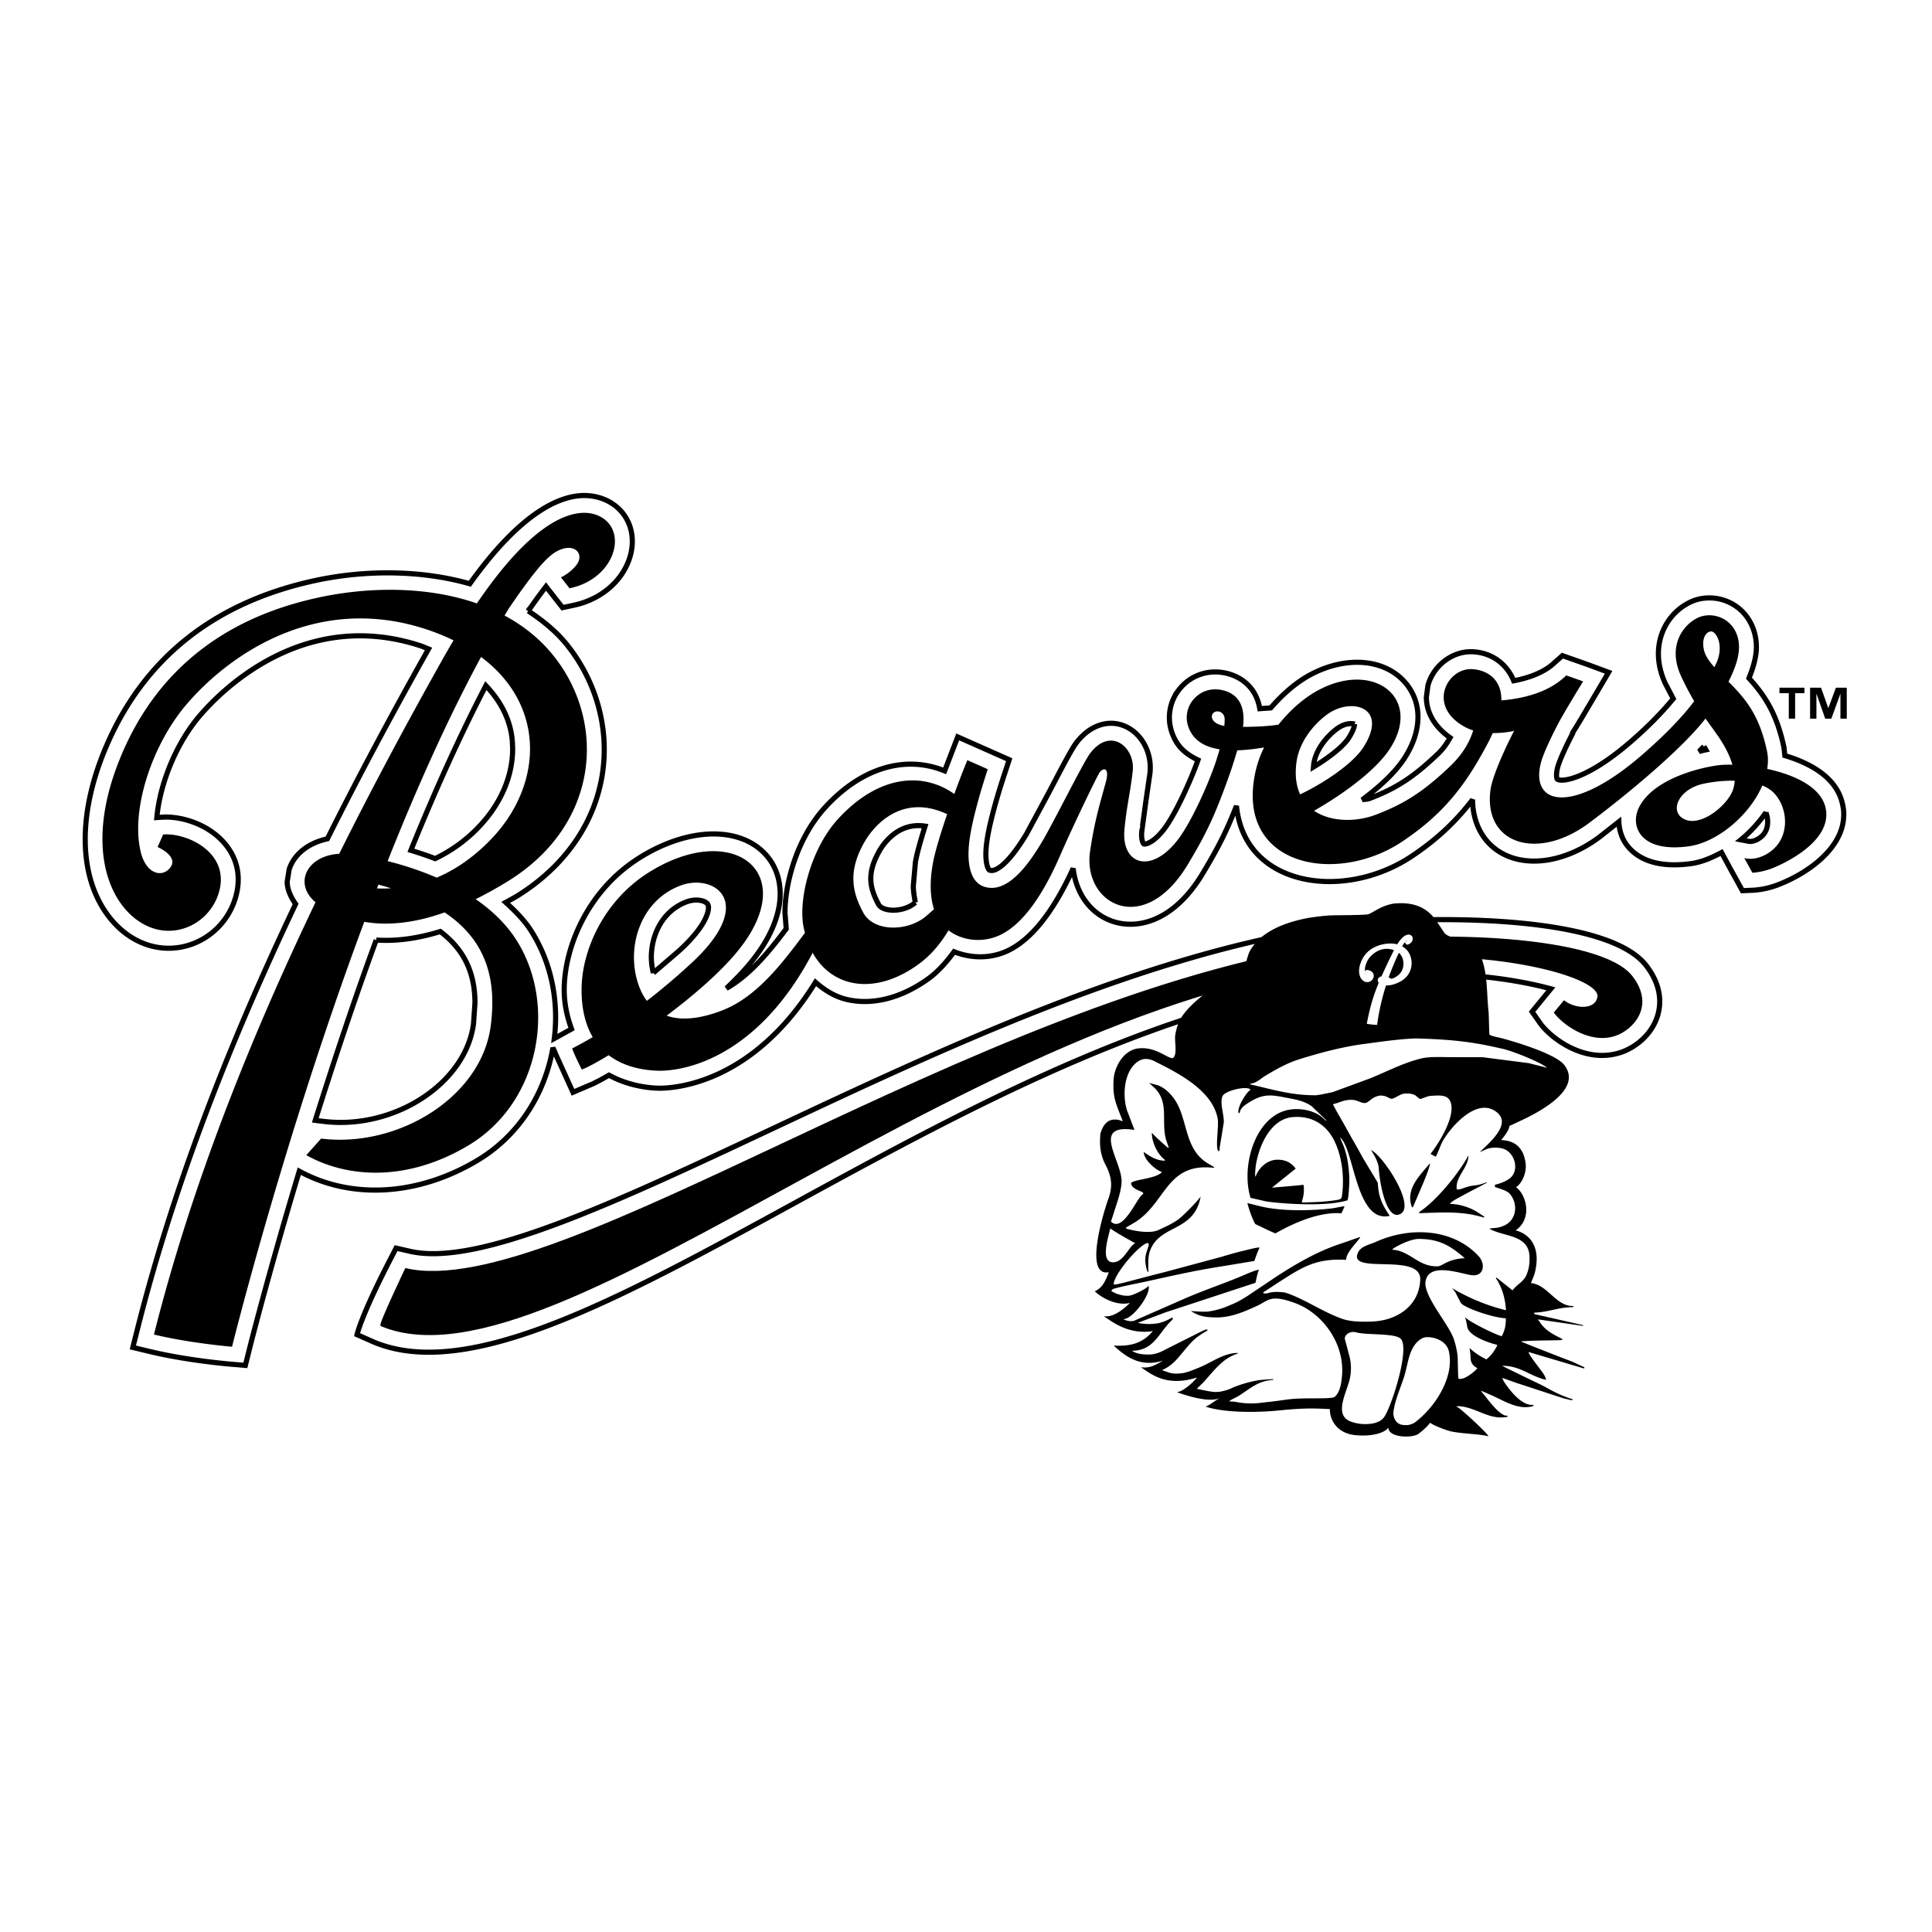
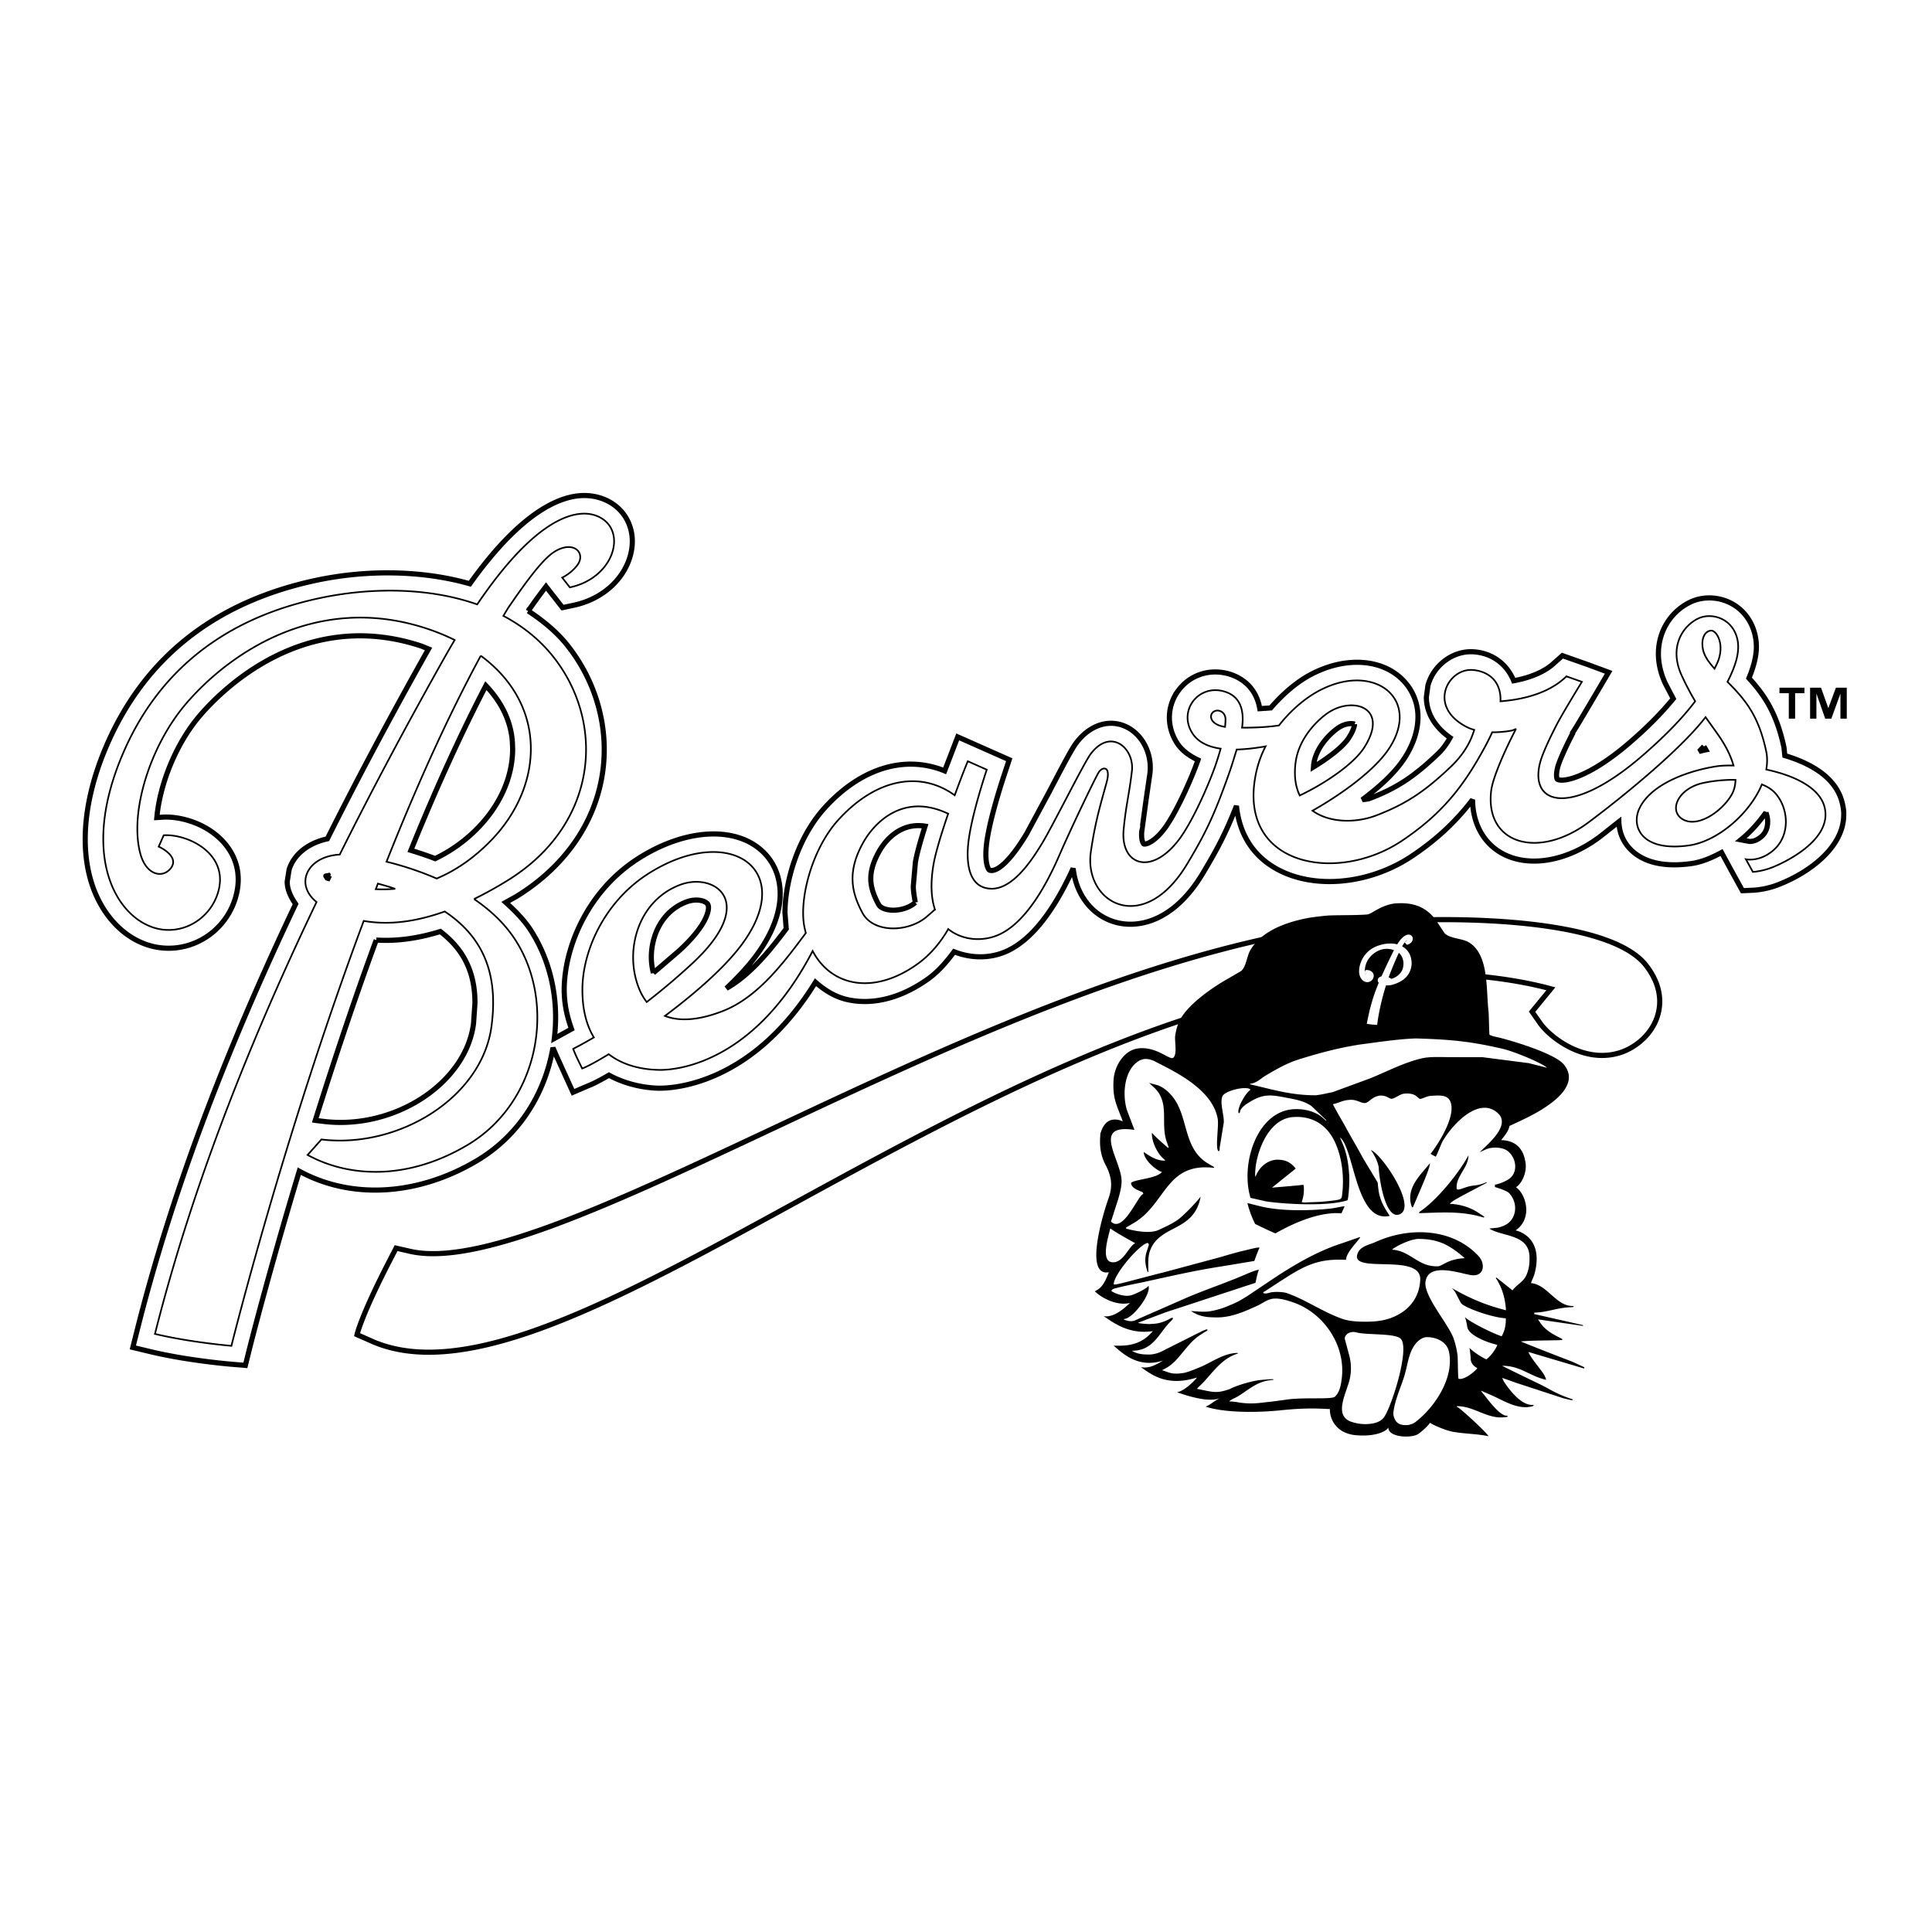
<svg xmlns="http://www.w3.org/2000/svg" width="2500" height="2500" viewBox="0 0 192.756 192.756">
  <path fill-rule="evenodd" clip-rule="evenodd" fill="#fff" d="M0 0h192.756v192.756H0V0z" />
  <path d="M183.76 79.95c-.701-2.541-3.361-3.87-5.689-4.567l-.08-.793c-.711-3.375-1.924-5.207-3.5-6.932 0 0 0-.003 0 0-.016-.021.018.021 0 0 .494-1.191.744-2.239.744-3.113 0-.6-.098-1.184-.289-1.733-.453-1.304-1.389-2.302-2.635-2.811-1.211-.496-2.605-.459-3.729.099-1.928.958-3.123 2.92-3.123 5.122 0 .992.238 2.002.707 3.003l.777 1.484c-1.156 1.401-2.547 2.825-4.311 4.348-4.115 3.556-6.707 4.023-7.256 3.691-.045-.029-.16-.375.01-1.104.141-.613.727-1.944 1.568-3.564l-.129.126c.291-.401.961-1.536 3.117-5.194l.551-.937-2.051-.759-2.557-.902-.82.725c-.379.357-1.484 1.306-4.043 1.782-.676-1.666-2.154-2.793-4.062-2.893-2.006-.108-3.939 1.339-4.494 3.363l-.156 1.157c0 1.59.879 3.013 2.367 4.053-.33.588-.701 1.121-1.182 1.581-2.434 2.327-4.158 3.457-6.84 4.48-.236.09-.5.077-.75.136 1.605-1.2 3.203-2.605 4.191-4.107.898-1.368 1.375-2.801 1.375-4.144a5.196 5.196 0 0 0-1.346-3.531c-2.043-2.271-5.768-2.578-9.266-.763-1.418.733-2.814 1.918-4.078 3.376l-1.092.076c-.436-2.549-2.41-3.319-3.316-3.532-1.879-.441-3.734.237-4.844 1.773a4.485 4.485 0 0 0-.859 2.641c0 .853.244 1.702.707 2.457.482.794 1.248 1.35 2.148 1.779-.686 1.964-2.266 5.46-3.404 6.926-1.074 1.382-1.857 1.502-1.992 1.457-.059-.026-.232-.307-.232-.913 0-.097.004-.204.014-.318.002-.002.424-3.11.424-3.11 0 .008.398-2.725.398-2.725.23-2.062-.861-4.038-2.594-4.728-1.65-.657-3.48.002-4.775 1.725-.408.546-1.164 1.959-2.664 4.831l-2.275 4.222c-2.072 3.443-3.203 3.673-3.498 3.66-.195-.008-.232-.053-.254-.079-.191-.226-.449-1.06-.223-2.752.203-1.523.832-3.95 1.725-6.658l.514-1.565-5.137-2.276-1.305 3.39c-3.931-1.603-8.324-.318-11.958 3.679-2.743 3.018-3.972 7.445-3.972 10.495 0 0 .123 1.553.126 1.578-1.619 2.163-3.585 4.599-5.971 5.945.897-.852 1.686-1.672 2.331-2.447 1.985-2.382 3.034-4.794 3.034-6.977 0-1.492-.478-2.823-1.379-3.85-2.595-2.955-7.849-2.822-12.776.323-5.106 3.261-7.392 8.936-7.392 13.114.004 1.391.283 2.658.733 3.895-.411.227-1.222.676-1.72.949.084-.701.13-1.406.13-2.107 0-3.197-.873-6.227-2.522-8.759-.59-.907-1.448-1.806-2.455-2.716l1.03-.57c4.694-2.873 7.722-7.102 8.562-11.93.158-.901.237-1.825.237-2.747 0-3.754-1.324-7.471-3.729-10.467-1.003-1.25-2.312-2.342-3.853-3.362a54.394 54.394 0 0 1 1.773-2.441c.072.095 1.649 2.109 1.649 2.109l1.106-.235c2.526-.537 4.556-2.138 5.429-4.282.665-1.633.547-3.319-.323-4.628-.846-1.271-2.352-2.034-4.03-2.041-2.37-.009-6.265 1.563-11.434 8.806-4.571-1.308-10.11-1.461-15.369-.337-10.1 2.164-17.138 7.748-20.919 16.596-2.648 6.197-2.777 12.04-.353 16.029 1.458 2.399 3.678 3.878 6.092 4.055 3.478.256 6.625-2.168 7.322-5.636.361-1.807-.083-3.489-1.286-4.866-1.678-1.92-4.362-2.67-6.145-2.555l-.568.036c.313-3.413 1.942-7.419 4.281-10.156 2.234-2.612 10.43-10.835 22.122-6.949l.705.286-.054.094c-3.752 6.676-7.033 12.841-10.039 18.848-1.887.415-3.309 1.506-3.812 3.048l-.196 1.226c0 .749.328 1.494.84 2.229-7.29 15.347-12.462 29.244-15.792 42.457l-.449 1.785 1.787.428c3.661.877 7.86 1.23 7.902 1.234l1.538.129.373-1.502c.018-.074 1.88-7.512 5.007-17.873 5.214 2.846 11.841 2.451 17.739-1.057 3.731-2.225 6.351-5.885 7.376-10.309.073-.314.137-.633.193-.951l.324.76 1.677 3.688 1.592-.684c.431-.16 1.139-.531 1.998-1.027 1.893 1.037 3.868 1.277 4.93 1.299 1.551.027 9.387-.398 15.673-10.572.915.803 1.938 1.443 3.115 1.719 2.573.604 5.473-.137 8.166-2.086.9-.65 1.746-1.58 2.547-2.675 1.747.691 3.694.693 5.368-.108 2.385-1.142 4.568-3.932 6.512-8.205.273 2.449 1.684 4.479 3.852 5.251 2.482.889 6.174.103 9.086-4.769 1.449-2.417 2.309-4.049 3.354-6.716.25 2.463 1.34 4.488 3.295 5.841 3.68 2.551 9.645 2.206 14.184-.819 2.676-1.784 4.531-3.628 6.076-5.645.018 2.332 1.051 4.263 2.852 5.301 2.641 1.522 6.488.905 9.807-1.572l1.938-1.528c.033.849.289 1.652.787 2.318.85 1.136 2.656 2.381 6.443 1.855 1-.138 2.016-.564 3.014-1.102.127.232.842 1.554.842 1.554l1.242 2.254 1.125-.05a8.418 8.418 0 0 0 2.471-.558c3.004-1.162 6.512-3.688 6.512-6.981-.005-.005.048-.454-.19-1.326M32.873 87.352l-.138.281-.099-.028-.049-.081c.079-.062.158-.123.267-.177l.019.005m18.243-13.408l.031.762c0 2.772-1.216 5.558-3.423 7.845a14.89 14.89 0 0 1-4.313 3.114c-.75-.298-1.577-.565-2.418-.827 2.491-6.144 5.001-11.653 7.483-16.432 1.551 1.633 2.466 3.481 2.64 5.538m-13.58 19.845c2.024.132 4.133-.155 6.393-.851 2.333 1.78 3.458 4.047 3.458 7.133l-.144 2.066c-.775 5.957-7.903 10.602-14.952 9.746-.001 0-.711-.084-.837-.102 1.983-6.304 4.014-12.375 6.082-17.992m97.61-21.543c-.01.244-.16.719-.582 1.376-.518.811-1.848 1.886-3.516 2.901.008-.101.016-.24.016-.24.262-1.941 1.984-3.382 2.564-3.733.698-.42 1.31-.389 1.518-.304M170 74.467c.033.06.096.17.195.342-.195.039-.445.107-.674.161.168-.171.325-.337.479-.503M91.321 90.039l-.086.075c-.644.542-1.771.818-2.667.646-.321-.062-.741-.204-.916-.53-.536-.993-.774-1.787-.774-2.572 0-.832.273-1.721.834-2.72.543-.963 2.037-2.911 4.586-2.513-.478 1.514-.831 2.784-.969 3.608l-.208 2.368c.001.54.102 1.088.2 1.638m-23.546 4.805l-2.59 2.223a6.603 6.603 0 0 1-.203-1.548c0-.925.189-1.847.547-2.666.422-.966 1.283-2.25 2.989-2.882.906-.335 1.854-.143 2.095.252a.67.67 0 0 1 .073.34c0 .376-.21 1.8-2.911 4.281m108.409-13.776c.109.29.176.603.176.918l-.006.185c-.039.542-.25.981-.623 1.3-.643.547-1.178.48-1.203.478l-.844-.161c.953-.774 1.785-1.703 2.5-2.72zm-43.166 11.358c-18.791 2.732-38.551 12.013-55.985 20.203-15.74 7.393-29.332 13.775-36.141 12.211-.001-.002-1.374-.314-1.374-.314l-.646 1.25c-2.87 5.566-3.25 7.383-3.25 7.383l1.69.746c9.413 3.92 24.352-4.246 41.649-13.701 18.361-10.037 39.166-21.408 59.371-22.639l.139-.014c6.139-.848 12.57.094 16.258 1.102l-1.875 2.287.793 1.131c.992 1.414 4.393 4.119 8.031 2.939 1.316-.426 3.072-1.641 3.695-3.66.357-1.156.451-2.965-1.133-5.018-4.166-5.409-23.756-4.993-31.222-3.906z" fill="none" stroke="#000" stroke-width=".513" stroke-miterlimit="2.613" />
-   <path d="M47.297 89.698a39.554 39.554 0 0 0 3.276-1.812c9.175-5.617 9.877-15.82 4.569-22.435-1.364-1.699-3.043-3.012-4.918-4.005.158-.266.315-.531.475-.792 2.711-3.974 3.904-5.24 4.844-5.738 1.828-.968 2.929.353 2.032 1.505-.633.816-1.482 1.209-1.482 1.209l.762.974c3.7-.786 5.25-4.203 3.972-6.126-1.124-1.688-5.611-3.408-13.217 7.824-4.95-1.741-10.761-1.685-15.725-.625-6.026 1.291-14.995 4.687-19.63 15.534-4.636 10.849-.11 17.24 4.203 17.558 2.616.191 4.909-1.692 5.409-4.183.712-3.558-3.23-5.398-5.534-5.25l-.5 1.132s2.146.948 1.208 2.156c-.813 1.046-2.472.712-3.051-1.498-1.087-4.154 1.02-10.765 4.559-14.904 4.207-4.92 12.988-11.177 24.072-7.493.994.331 1.902.709 2.744 1.125a86.488 86.488 0 0 0-1.089 1.88c-3.51 6.247-7.023 12.782-10.382 19.53-3.216.153-4.556 2.919-2.312 4.731-6.586 13.75-12.396 28.301-16.122 43.09 3.525.846 7.628 1.191 7.628 1.191s5.152-20.801 13.2-42.396c2.167.375 4.794.237 8.083-.941 4.401 2.923 5.246 7.015 4.669 11.431-.932 7.148-9.281 12.248-16.972 11.314l-1.378 1.545c4.015 2.205 9.886 2.617 15.978-1.008 7.201-4.289 8.846-14.156 4.718-20.489-1.049-1.613-2.484-2.938-4.089-4.034zm.671-24.276c6.674 4.913 6.282 12.984 1.061 18.391-1.837 1.9-3.693 3.098-5.46 3.839a31.634 31.634 0 0 0-5.007-1.678c2.862-7.216 6.025-14.313 9.406-20.552zM32.954 87.187l-.258.527c-.495-.282-.539-.542.258-.527zm4.537 1.528l.215-.557c.337.094.688.192 1.062.303.232.067.437.144.661.215-.686.06-1.334.068-1.938.039z" fill-rule="evenodd" clip-rule="evenodd" />
  <path d="M47.297 89.698a39.554 39.554 0 0 0 3.276-1.812c9.175-5.617 9.877-15.82 4.569-22.435-1.364-1.699-3.043-3.012-4.918-4.005.158-.266.315-.531.475-.792 2.711-3.974 3.904-5.24 4.844-5.738 1.828-.968 2.929.353 2.032 1.505-.633.816-1.482 1.209-1.482 1.209l.762.974c3.7-.786 5.25-4.203 3.972-6.126-1.124-1.688-5.611-3.408-13.217 7.824-4.95-1.741-10.761-1.685-15.725-.625-6.026 1.291-14.995 4.687-19.63 15.534-4.636 10.849-.11 17.24 4.203 17.558 2.616.191 4.909-1.692 5.409-4.183.712-3.558-3.23-5.398-5.534-5.25l-.5 1.132s2.146.948 1.208 2.156c-.813 1.046-2.472.712-3.051-1.498-1.087-4.154 1.02-10.765 4.559-14.904 4.207-4.92 12.988-11.177 24.072-7.493.994.331 1.902.709 2.744 1.125a86.488 86.488 0 0 0-1.089 1.88c-3.51 6.247-7.023 12.782-10.382 19.53-3.216.153-4.556 2.919-2.312 4.731-6.586 13.75-12.396 28.301-16.122 43.09 3.525.846 7.628 1.191 7.628 1.191s5.152-20.801 13.2-42.396c2.167.375 4.794.237 8.083-.941 4.401 2.923 5.246 7.015 4.669 11.431-.932 7.148-9.281 12.248-16.972 11.314l-1.378 1.545c4.015 2.205 9.886 2.617 15.978-1.008 7.201-4.289 8.846-14.156 4.718-20.489-1.049-1.613-2.484-2.938-4.089-4.034m.671-24.276c6.674 4.913 6.282 12.984 1.061 18.391-1.837 1.9-3.693 3.098-5.46 3.839a31.634 31.634 0 0 0-5.007-1.678c2.862-7.216 6.025-14.313 9.406-20.552M32.954 87.187l-.258.527c-.495-.282-.539-.542.258-.527m4.537 1.528l.215-.557c.337.094.688.192 1.062.303.232.067.437.144.661.215-.686.06-1.334.068-1.938.039z" fill="none" stroke="#000" stroke-width=".165" stroke-miterlimit="2.613" />
-   <path d="M182.014 80.445c-.555-1.959-3.174-3.114-5.793-3.667.105-.617.119-1.228-.006-1.812-.652-3.081-1.721-4.638-3.045-6.09a24.317 24.317 0 0 0-.82-.848c1.092-2.13 1.27-3.503.883-4.62-.631-1.81-2.578-2.309-3.846-1.68-1.457.725-2.949 2.794-1.578 5.726a28.06 28.06 0 0 0 1.32 2.512c-1.061 1.409-2.676 3.189-5.309 5.466-6.932 5.988-11.168 4.963-10.201.8.232-1.014 1.127-2.838 1.725-3.99.598-1.153 2.482-4.217 2.482-4.217l-1.518-.537a.142.142 0 0 0-.02-.008c-.777.734-2.531 2.165-6.582 2.49.082-2.349-1.621-3.064-2.84-3.129-2.408-.128-4.457 3.625-.586 5.661.254.135.525.236.805.316-.283.943-.859 2.268-2.338 3.678-2.65 2.535-4.594 3.774-7.445 4.862-2.021.771-4.641.763-6.352-.475 2.531-1.429 6.098-3.866 7.631-6.194 3.246-4.944-1.447-8.646-6.883-5.825-1.424.734-2.9 1.982-4.096 3.514-1.242.185-2.602.228-3.682.223.273-1.986-.328-3.276-1.965-3.661-2.438-.574-4.373 1.959-3.031 4.152.596.977 1.66 1.43 2.861 1.603-.117.419-.256.882-.428 1.401-.631 1.902-2.371 5.925-3.805 7.768-2.768 3.558-5.758 2.394-5.451-1.053.215-2.382.566-3.572.832-5.906.25-2.243-2.107-4.351-4.119-1.676-.67.891-3.727 7.054-4.814 8.86-1.086 1.804-2.99 4.665-5.15 4.576-2.151-.09-2.529-2.439-2.2-4.889.247-1.862 1.02-4.623 1.799-6.986l-1.889-.84c-.25.586-.756 1.88-1.308 3.397-3.285-2.388-7.715-1.832-11.619 2.462-2.561 2.815-3.894 7.7-3.401 10.551.045.253.106.49.167.728-2.179 2.92-4.773 6.416-8.28 7.783-2.087.816-4.146 1.129-5.776.488 2.632-1.971 5.296-4.24 7.068-6.367 6.626-7.951-.386-13.149-8.752-7.809-4.294 2.742-6.561 7.613-6.553 11.601.005 2.061.457 3.582 1.145 4.721-.659.385-1.342.766-2.062 1.139.19.572.897 1.961.897 1.961.487-.182 1.436-.689 2.647-1.428 1.637 1.271 3.673 1.541 4.994 1.568 2.484.043 9.835-1.227 15.351-11.862 1.889 3.586 6.175 4.397 10.502 1.265 1.23-.89 2.269-2.124 3.027-3.455 1.379 1.116 3.453 1.326 5.167.506 2.699-1.292 4.727-5.121 5.928-7.894 1.205-2.774 3.578-7.713 3.918-8.252.361-.575 1.244-.668.791.993-.639 2.328-1.139 3.939-1.574 6.925-.748 5.108 5.234 8.532 9.615 1.212 1.832-3.061 2.674-4.79 4.17-9.015.332-.939.555-1.732.766-2.389 1.035-.025 2.057-.172 2.877-.313a10.573 10.573 0 0 0-.891 2.399c-2.207 9.519 7.939 11.39 14.459 7.044 4.064-2.712 6.266-5.508 8.518-9.766.199-.381.373-.742.525-1.086 1.121.014 2.018-.183 2.018-.183l.359-.152c-1.072 2.054-2.326 4.854-2.482 6.198-.615 5.335 4.754 6.834 9.715 3.128 3.359-2.508 9.197-7.251 11.678-10.498.391.556.803 1.111 1.271 1.784.693.987 1.24 2.042 1.52 3.046-.645-.017-1.225.006-1.67.072-2.643.398-6.588 1.698-7.748 4.269-.775 1.717.193 4.289 4.959 3.63 2.842-.395 6.059-3.134 7.289-6.089.547.214 1.012.509 1.357.9 1.334 1.518 1.502 4.211-.234 5.689-1.391 1.184-2.719.878-2.719.878l.695 1.261s.867-.039 1.896-.437c1.027-.392 6.191-2.722 5.234-6.108zM63.78 98.68c-1.539-3.73-.174-8.825 4.108-10.413 3.431-1.27 7.832 1.749 1.115 7.915a65.061 65.061 0 0 1-4.482 3.791 5.662 5.662 0 0 1-.741-1.293zm22.275-7.587c-1.083-2.013-1.582-4.098.077-7.047 1.152-2.046 3.933-4.783 8.08-3.033l.389.166c-.663 1.935-1.277 3.925-1.48 5.154-.265 1.603-.266 3.143.158 4.405a26.93 26.93 0 0 1-.861.754c-1.835 1.542-5.28 1.612-6.363-.399zm34.943-20.015c.424-.413 1.287-.118 1.271.718a7.663 7.663 0 0 1-.047.726c-1.425-.214-1.607-1.073-1.224-1.444zm8.268 4.966c.344-2.557 2.414-4.439 3.428-5.051 2.473-1.492 5.912-.306 3.398 3.611-1.064 1.662-3.979 3.612-6.416 4.762-.414-.856-.592-1.948-.41-3.322zM169.9 64.765c-.199-1.053.182-1.774.777-1.848.598-.075 1.533 1.493.562 3.434-.057.113-.115.237-.176.364-.583-.644-1.04-1.282-1.163-1.95zm2.932 14.398c-.814 1.584-3.273 3.438-4.857 2.627-1.584-.814-.596-3.162 2.031-3.691a14.532 14.532 0 0 1 3.145-.292c-.01.485-.108.944-.319 1.356z" fill-rule="evenodd" clip-rule="evenodd" />
  <path d="M182.014 80.445c-.555-1.959-3.174-3.114-5.793-3.667.105-.617.119-1.228-.006-1.812-.652-3.081-1.721-4.638-3.045-6.09a24.317 24.317 0 0 0-.82-.848c1.092-2.13 1.27-3.503.883-4.62-.631-1.81-2.578-2.309-3.846-1.68-1.457.725-2.949 2.794-1.578 5.726a28.06 28.06 0 0 0 1.32 2.512c-1.061 1.409-2.676 3.189-5.309 5.466-6.932 5.988-11.168 4.963-10.201.8.232-1.014 1.127-2.838 1.725-3.99.598-1.153 2.482-4.217 2.482-4.217l-1.518-.537a.142.142 0 0 0-.02-.008c-.777.734-2.531 2.165-6.582 2.49.082-2.349-1.621-3.064-2.84-3.129-2.408-.128-4.457 3.625-.586 5.661.254.135.525.236.805.316-.283.943-.859 2.268-2.338 3.678-2.65 2.535-4.594 3.774-7.445 4.862-2.021.771-4.641.763-6.352-.475 2.531-1.429 6.098-3.866 7.631-6.194 3.246-4.944-1.447-8.646-6.883-5.825-1.424.734-2.9 1.982-4.096 3.514-1.242.185-2.602.228-3.682.223.273-1.986-.328-3.276-1.965-3.661-2.438-.574-4.373 1.959-3.031 4.152.596.977 1.66 1.43 2.861 1.603-.117.419-.256.882-.428 1.401-.631 1.902-2.371 5.925-3.805 7.768-2.768 3.558-5.758 2.394-5.451-1.053.215-2.382.566-3.572.832-5.906.25-2.243-2.107-4.351-4.119-1.676-.67.891-3.727 7.054-4.814 8.86-1.086 1.804-2.99 4.665-5.15 4.576-2.151-.09-2.529-2.439-2.2-4.889.247-1.862 1.02-4.623 1.799-6.986l-1.889-.84c-.25.586-.756 1.88-1.308 3.397-3.285-2.388-7.715-1.832-11.619 2.462-2.561 2.815-3.894 7.7-3.401 10.551.045.253.106.49.167.728-2.179 2.92-4.773 6.416-8.28 7.783-2.087.816-4.146 1.129-5.776.488 2.632-1.971 5.296-4.24 7.068-6.367 6.626-7.951-.386-13.149-8.752-7.809-4.294 2.742-6.561 7.613-6.553 11.601.005 2.061.457 3.582 1.145 4.721-.659.385-1.342.766-2.062 1.139.19.572.897 1.961.897 1.961.487-.182 1.436-.689 2.647-1.428 1.637 1.271 3.673 1.541 4.994 1.568 2.484.043 9.835-1.227 15.351-11.862 1.889 3.586 6.175 4.397 10.502 1.265 1.23-.89 2.269-2.124 3.027-3.455 1.379 1.116 3.453 1.326 5.167.506 2.699-1.292 4.727-5.121 5.928-7.894 1.205-2.774 3.578-7.713 3.918-8.252.361-.575 1.244-.668.791.993-.639 2.328-1.139 3.939-1.574 6.925-.748 5.108 5.234 8.532 9.615 1.212 1.832-3.061 2.674-4.79 4.17-9.015.332-.939.555-1.732.766-2.389 1.035-.025 2.057-.172 2.877-.313a10.573 10.573 0 0 0-.891 2.399c-2.207 9.519 7.939 11.39 14.459 7.044 4.064-2.712 6.266-5.508 8.518-9.766.199-.381.373-.742.525-1.086 1.121.014 2.018-.183 2.018-.183l.359-.152c-1.072 2.054-2.326 4.854-2.482 6.198-.615 5.335 4.754 6.834 9.715 3.128 3.359-2.508 9.197-7.251 11.678-10.498.391.556.803 1.111 1.271 1.784.693.987 1.24 2.042 1.52 3.046-.645-.017-1.225.006-1.67.072-2.643.398-6.588 1.698-7.748 4.269-.775 1.717.193 4.289 4.959 3.63 2.842-.395 6.059-3.134 7.289-6.089.547.214 1.012.509 1.357.9 1.334 1.518 1.502 4.211-.234 5.689-1.391 1.184-2.719.878-2.719.878l.695 1.261s.867-.039 1.896-.437c1.027-.392 6.191-2.722 5.234-6.108M63.78 98.68c-1.539-3.73-.174-8.825 4.108-10.413 3.431-1.27 7.832 1.749 1.115 7.915a65.061 65.061 0 0 1-4.482 3.791 5.662 5.662 0 0 1-.741-1.293m22.275-7.587c-1.083-2.013-1.582-4.098.077-7.047 1.152-2.046 3.933-4.783 8.08-3.033l.389.166c-.663 1.935-1.277 3.925-1.48 5.154-.265 1.603-.266 3.143.158 4.405a26.93 26.93 0 0 1-.861.754c-1.835 1.542-5.28 1.612-6.363-.399m34.943-20.015c.424-.413 1.287-.118 1.271.718a7.663 7.663 0 0 1-.047.726c-1.425-.214-1.607-1.073-1.224-1.444m8.268 4.966c.344-2.557 2.414-4.439 3.428-5.051 2.473-1.492 5.912-.306 3.398 3.611-1.064 1.662-3.979 3.612-6.416 4.762-.414-.856-.592-1.948-.41-3.322M169.9 64.765c-.199-1.053.182-1.774.777-1.848.598-.075 1.533 1.493.562 3.434-.057.113-.115.237-.176.364-.583-.644-1.04-1.282-1.163-1.95m2.932 14.398c-.814 1.584-3.273 3.438-4.857 2.627-1.584-.814-.596-3.162 2.031-3.691a14.532 14.532 0 0 1 3.145-.292c-.01.485-.108.944-.319 1.356z" fill="none" stroke="#000" stroke-width=".165" stroke-miterlimit="2.613" />
-   <path d="M138.223 95.75c-39.941 2.433-82.46 43.869-100.179 36.49-.219-.043 2.441-5.631 2.441-5.631 15.211 3.5 56.623-27.127 92.792-32.386 9.773-1.42 26.416-.821 29.527 3.218 2.324 3.016-.053 5.311-1.686 5.84-2.666.863-5.344-1.34-5.988-2.256l.916-1.117c1.244.908 3.215.891 3.412-.445.333-2.254-11.802-5.014-21.235-3.713z" fill-rule="evenodd" clip-rule="evenodd" stroke="#000" stroke-width=".165" stroke-miterlimit="2.613" />
-   <path fill-rule="evenodd" clip-rule="evenodd" fill="#fff" d="M138.943 132.199l-5.605-.176 1.232 4.44-1.347 4.205.802 1.338 4.205-.305 1.758.278 1.383.115 3.637-4.319.244-3.213-1.797-2.132-4.512-.231z" />
  <path d="M136.781 114.74c.379.564.676 1.146.771 1.711.068 1.385.715 5.359 2.139 4.678 1.641-.787-1.755-5.912-2.91-6.389zM145.854 118.594c-.309.107-.412.096-.484.062-.047-.047-.047-.141-.045-.211-.008-1.141 1.191-1.994 1.182-3.178-.926 1.742-3.121 4.445-4.799 5.584-.127.082-.131.162-.129.188 2.367-.074 4.221-.217 6.318.395.174.068.209.023.164-.066-.336-.211-.553-.385-1.01-.635a5.601 5.601 0 0 0-2.391-.623c0-.021.16-.191.312-.285.312-.234 2.881-1.559 3.287-1.777.168-.092.074-.102 0-.076-.4.164-.818.275-1.215.309-.388.041-.69.135-1.19.313zM140.816 120.291c.037.125.084.195.154.15.119-.279.236-.561.359-.84.262-.652 1.342-3.004 1.338-3.551-.94 1.179-2.399 2.454-1.851 4.241zM132.934 120.555c-.678.092-3.646.381-6.211-.012-.674-.092-1.447-.311-2.271-.514.303 1.207.777 2.088.777 2.088s1.975.965 2.033.932c4.367-2.488 6.559-1.943 6.588-2.002-.023 0 .314-.68.289-.68-.002-.058-.795.129-1.205.188z" fill-rule="evenodd" clip-rule="evenodd" />
  <path d="M157.906 132.201l-4.832-1.096v-.148c1.293-.012 2.379-.529 3.789-.541.174-.012.168-.107.037-.115-1.672.002-2.516-2.141-4.15-2.285.111-.381.289-.596.426-1.23.777-3.559-1.992-4.031-1.967-4.031a2.35 2.35 0 0 0 1.025-1.582c.17-.869-.176-2.135-.979-2.725.68-.445 1.004-1.525.971-2.111.014-.377-.178-1.211-.432-1.549-.301-.508-.879-1.002-2.021-1.041.23-.312.756-.875.822-1.408.408-.189.814-.381 1.221-.57 1.604-.758 6.174-3.061 4.242-5.527-.82-1.049-4.58-2.227-6.398-2.701-.619-.129-1.061-.248-1.064-.348-.039-.879-.037-1.348-.078-2.227-.271-2.25.064-5.648-1.918-6.919-.688-.443-1.873-.373-2.459-.924-.252-.379-.506-.759-.762-1.138-.967-1.459-2.328-2.031-4.312-1.836-1.389.217-2.215 1.042-2.656 1.085-.908.087-2.721.062-3.711.099-.533.019-1.891.19-2.244.263-2.762.532-4.787 1.575-5.734 3.247-.32.562-.398 1.619-.895 2.035-.559.328-1.119.652-1.68.977-1.396.828-3.438 2.271-4.299 3.689-.324.525-.486 1.102-.592 1.727-.096.566.232 1.883-.197 2.258-.34.293-1.684-1.17-3.523-.926-1.4.182-2.359 1.766-2.436 3.156-.09 1.639.203 2.268.73 3.613l.051.123.035.094c.027.074.051.148.074.223.008.025.014.049.02.072-.021 0-.189-.113-.469-.16-.975-.164-1.447.453-1.707 1.234l-.049.127c-.021.549-.193 1.773.498 3.094.693 1.318.721 2.254.293 3.445s-2.494 7.775.051 7.307c-.514 1.398-.895 1.635-1.4 1.906.752.709 2.242 1.477 3.51 1.154-.672.666-1.715 1.498-2.633 1.32.684.41 2.367 1.898 4.918 1.492-1.152 1.363-2.445 1.506-3.914 1.451.965.846 2.486 2.273 4.918 1.492-1.1.691-1.539.727-2.199.67.84.5 2.377 2.041 5.602 1.016-.396.506-1.354 1.377-2.002 1.471 1.445.51 3.309 1.023 4.332.572-.639.297-.979.678-1.473.863 1.756.592 4.908.637 7.516.365 2.607-.273 3.924-.158 4.885-.119-.043.861.537 2.428 2.596 2.607 1.98.172 3.053-.402 3.23-.768.016 1.01 2.242 1.064 2.916.688.244-.131 1.01-.797 1.217-1.127 0 0 .043-.031.086 0 .324.238 1.541.73 2.152.85 1.209.23 2.479.209 3.613.457-.002-.215-2.781-2.787-3.111-2.918-.031-.021-.088-.066 0-.076 1.684-.014 3.035 1.324 4.756 1.096a.89.89 0 0 0 .199-.027c.117-.029.098-.137-.051-.125-.707.006-2.082-1.926-2.203-2.062-.086-.102-.293-.322-.311-.426.332.143.672.299 1.004.438 1.225.529 2.604 1.48 4.066 1.127.111-.031.17-.084.17-.107-.012-.055-.094-.043-.172-.045-1.246.01-2.523-1.928-2.715-2.199a1.917 1.917 0 0 1-.246-.494c.48.172.959.34 1.439.51 1.812.592 2.943.965 4.756 1.555 0-.021.68.172.68.146.053 0 .102 0 .15-.002v-.074c-1.539-.477-2.377-1.062-3.133-1.434-1.275-.611-3.9-1.883-3.9-1.908 1.82-.014 2.768 1.047 4.381 1.4 0-.049-.082-.348-.305-.66-.27-.414-1.377-1.74-1.451-2.117 1.814.539 3.627 1.076 5.439 1.617.049.016.111.029.131-.008s.004-.084-.078-.125c-.385-.166-.744-.35-1.127-.518-1.707-.646-5.125-1.992-5.125-2.018 1.082-.131 3.982-.086 4.125-.154.059-.084-.125-.16-.279-.236-.791-.398-1.559-.838-2.025-1.656-.023 0-.104-.129-.104-.156 1.484.217 2.967.432 4.449.646.067-.011.057-.058 0-.08zm-7.961-27.555c1.109.258 3.861 1.389 4.406 1.885-.609-.152-1.221-.309-1.828-.463-1.531-.195-3.062-.393-4.592-.59l-3.082-.006c-1.016.008-2.168-.088-3.08.139-1.789.438-3.408 1.305-5.07 1.977l-3.73 1.371-1.127.234-.527.08c-2.5.02-4.396-.594-6.564-1.082-.055-.002-.053-.033.02-.072.635-.08 1.029-.529 1.451-.777 1.035-.619 2.176-1.275 3.344-1.639 2.006-.629 4.025-1.172 6.158-1.498 1.154-.141 3.686-.545 5.541-.6 3.717.106 5.641.336 8.68 1.041zm-19.918 13.559c-.238.051-3.123.287-3.123.287l2.369-1.902c-.438-.572-.975-.887-1.824-.887-1.023.01-1.871.811-2.176 1.689-.113.002.008-1.068.037-1.223.395-2.252 1.666-4.617 3.756-4.723 2.176-.135 3.461 1.09 4.109 2.473.689 1.469.988 3.486.705 5.449-.033.18-.123.248-.148.248-.094.137-1.633.262-1.961.291-.576.031-1.07.039-1.646.07-.023 0-.227-.031-.252-.031 0-.023.148-.438.195-.838.061-.669-.015-.903-.041-.903zm-11.289-13.746c.424-2.635 1.045-3.338 3.092-4.84.623-.383 1.91-1.229 2.016-1.229.016 1.863-.963 4.162-1.729 5.727-.041.107-.168.301-.143.322.301-.131 1.217-1.949 1.354-2.281l1.498-3.703c.521-1.34.91-2.792 2.035-3.83 1.316-1.219 3.316-1.697 5.158-1.926 1.135-.169 1.873-.135 3.006-.107.621.049 1.293.068 1.91.114.492-.267 1.055-.708 1.42-.885.295-.199.971-.353 1.252-.359 2.422.137 3.518 1.777 4.035 3.985.016.068.07.093.109.061.037-.056.059-.134.078-.197.098-.393.078-.611.105-.771v-.075c2.398-.02 2.65 2.044 3.002 3.918.117.631.658 4.596.41 4.947-.029.018-.059.031-.088.047-.812-.096-2.027-.277-2.629-.357-1.383-.188-2.455-.262-4.26-.248-.527.029-1.105.053-1.797.109-.475.037-1.439.111-1.918.141-.551.029-2.902.172-3.504.201-1.664.014-4.818 1.176-6.131 1.988-1.137.699-4.572 3.451-5.789 3.254-.539-.09-1.088-.758-1.518-1.082-1.274-.975-1.245-1.244-.974-2.924zm-7.968 18.1c.76.549 2.498 1.465 2.496 1.49-.623.205-1.162 1.998-2.311 1.885-1.201-.12-.322-2.674-.185-3.375zm27.277 18.888c-.268.328-.66.484-1.066.568a4.274 4.274 0 0 1-2.244-.195c-1.725-.68-.33-2.961-.057-4.303a4.908 4.908 0 0 0-.033-2.156c-.154-.582-.312-1.166-.469-1.75-.08-.346.395-.85 1.111-.689.98.303 3.918.057 4.471.658.933 1.024-.989 6.969-1.713 7.867zm3.101.483c-.215.131-.564.266-.846.254-.432.004-.807-.072-1.053-.432-.15-.219-.266-.572-.227-.863.164-1.307.785-2.553 1.139-3.779.26-.904.369-1.92.846-2.715.424-.707.994-.998 1.344-.986.773-.021 1.988.35 2.217 1.475.547 2.669-1.535 5.647-3.42 7.046zm9.756-13.192c-.529-.42-1.062-.846-1.592-1.27-.145.002-.008.145.033.207.553.908.824 1.857.91 3.049-.939-.238-2.932-.764-5.389-2.209.162.189.268.289.408.562.133.268.463.906.516.965.406.453 3.043 1.406 4.447 1.486.012.719-.102 1.207-.408 1.789-.828-.238-3.312-1.488-3.672-1.914.156.408.211.889.238 1.018.17.799 1.854 1.467 2.793 1.705.043.012.156.043.201.066.025-.002-.393.902-1.098 1.436-1.148-.576-1.658-1.129-1.682-1.146.041.199.115.75.117 1.084.041.564.424.795.672.939-.197.273-1.279 1.211-1.871 1.053-.078-.02-.068-1.988-.104-2.285a8.223 8.223 0 0 0-.396-1.727c-.514-1.473-3.043-4.27-2.799-5.709.318-1.918 3.385-.807 4.508-.623 1.338.217 1.506-1.107.783-1.889-2.605-2.82-6.953-2.939-10.305-1.398-.545.246-1.385.387-1.695.988-1.229 2.367 6.287-.039 6.178 2.76-.064 1.547-.863 2.74-2.135 3.455-.893.5-1.809.705-2.953.732-.984.021-1.957-.01-2.781-.311-1.984-.732-3.58-1.893-5.471-2.547-.309-.105-1.299-.176-1.791-.002-.238.066-.43.068-.529.002.002-.023 0-.049 0-.074.686-.424 1.389-.912 2.07-1.334 2.162-1.402 3.557-2.045 6.193-1.9-.004-.658.891-1.541 1.266-2.045.197-.225.127-.236.068-.215-.26.088-1.5.523-1.725.6-2.438.777-4.715 2.109-6.84 3.514-.871.586-1.744 1.17-2.619 1.758-.625.379-.936.596-1.744.912a7.784 7.784 0 0 1-2.23.639c-.654.029-1.035-.016-1.654-.059.176.117.566.334.703.373.564.215 1.105.258 1.633.26 1.572.088 3.076-.605 4.342-1.186.496-.23.938-.617 1.523-.678.658-.072 1.438.178 2.012.375 2.953 1.01 5.26 4.213 4.83 7.602-.072.572-.18 1.34-.678 1.799-.332.305-2.961.047-4.732.281a85.91 85.91 0 0 1-1.807.24c-.576.029-1.736.324-3.318.008a5.577 5.577 0 0 0-.676-.053c0-.051.197-.182.459-.303.441-.207.729-.414 1.123-.684.896-.617 1.574-1.078 2.771-1.16.039-.006.064-.047 0-.076-.404.004-.807.051-1.199.08-.84.074-2.379.533-3.014.859-.285.148-1.104.355-1.318.332-.525.051-1.211-.143-2.072-.307.027-.023.051-.051.074-.076l.576-.559c1.031-1.121 1.896-2.393 3.393-2.867.031-.016.059-.021.059-.035.008-.055-.061-.029-.059-.041-1.275.01-2.48.869-3.553 1.348-.467.193-1.361.582-1.857.656-1.205.18-1.447-.102-2.113-.285a3.905 3.905 0 0 0 1.104-.713c.514-.396 1.586-1.924 2.174-2.383.234-.238.91-.658 1.156-.799.244-.139.049-.201-.059-.152-.209.082-.344.133-.648.291l-3.467 1.74c-.361.209-.893.43-1.445.453-.654.006-1.18-.031-1.691-.303-.023.002-.076-.049-.076-.074 2.166-.016 2.635-1.799 3.91-3.014.027 0 .34-.379-.061-.236a3.903 3.903 0 0 1-.963.422c-.373.141-.953.158-1.281.168-.375-.021-.994-.066-1.023-.135.908-.346 1.814-.689 2.723-1.033 2.941-.961 6.043-1.986 8.98-2.947.076-.295.17-.885.344-1.299-.211-.021-1.17.387-1.371.475-1.949.846-4.008 1.518-5.947 2.357-1.707.752-3.416 1.5-5.123 2.248-.328.096-.678.021-.965-.094-.039-.012-.08-.023-.076-.074.9-.006 2.779-2.529 2.461-3.338.002.225-1.566 1.002-1.914 1.004-.461.061-1.186-.09-1.773-.449-.016-.059.057-.164.213-.236 1.047-.295 2.158-.488 3.016-.674 2.68-.59 4.998-1.131 7.76-1.561 1.039-.166 2.223-.371 3.262-.539.115-.316.324-.922.52-1.32-.059-.098-1.188.201-1.615.307 0-.023-1.457.373-2.186.6-1.953.525-3.906 1.051-5.859 1.574-.15.027-2.176.562-3.91 1.012-.674.158-.855.207-.979.158-.008-.949 2.396-3.787 3.285-4.1.201-.102.201.148.227.148l-.27.84c-.162.633-.086 1.164.092 1.742.082.189.098.137.123.137-.006-.785-.064-1.533.186-2.172 1.004-2.604 4.373-1.793 5.031-5.34-.568.717-1.775 1.955-2.312 2.326-.639.439-1.271.705-1.957 1.027-.762.305-2.02.135-3.014-.127-.051 0-.209-.049-.154-.15.287-.168.57-.334.854-.504 3.158-1.947 3.135-6.01 7.918-5.449v-.076c-.254-.15-.506-.305-.76-.457-2.328-1.549-1.797-4.525-3.33-6.506-.402-.518-.893-.957-1.49-1.193-.301-.08-.6-.16-.898-.242.135.125.268.246.4.371 1.773 1.547.66 3.607 1.383 5.578l.158.449c.031.102-.043.1-.15 0 0 0-1.32-1.152-1.441-1.348-.037-.049-.078-.088-.076 0 .008.91.596 2.109 1.301 2.631.002.027 0 .051.002.076-.799.008-1.449-.406-2.041-.814a.163.163 0 0 1-.076-.074c.006.785 1.146 1.795 1.824 2.023-.615.678-2.645.705-3.082 1.078.004.529.707.725 1.062.898.137.035.152.15.152.225-.479.004-1.979 3.965-3.219 2.742l.252-.775c.297-.994.725-2.037.803-3.086.156-2.104-3.211-5.957 1.287-5.287-.25-.654-.5-1.309-.746-1.965-.512-1.641-.25-4.164 1.295-4.98 0-.023-.062.025.223-.078.287-.105.715-.064 1.186.145.494.266.906.457 1.396.721 1.955 1.039 4.525 2.65 4.951 5.045.129.723-.256 2.9.057 3.209 0-.023.018.055.018.027.148 0 .111-.248.127-.375.137-.832.271-1.664.406-2.498.031-.789-.404-1.877-.145-2.586.201-.551 2.188-1.035 2.729-.752.057.021.098.076-.012.16-.387.289-.871 1.217-.955 1.434a3.618 3.618 0 0 0-.143.453.832.832 0 0 0-.006.336c.051.068.104.033.139-.062.064-.486.701-.846.994-1.025 1.488-.926 2.336-.666 3.984-.354.816.154 1.498.312 2.172.773l1.461 1.396c.002.025 0 .049 0 .074-.361-.316-.51-.463-.805-.637-.664-.371-1.445-.555-2.293-.533-3.82.088-5.486 5.498-4.453 8.85.504.117 1.006.23 1.512.346 1.129.195 5.861.609 8.146-.094.111-.035.24-1.773.188-2.516-.092-1.303-.244-2.066-.576-2.949-.17-.408-.32-.754-.348-.816 1.439 1.078 1.559 8.617 4.965 7.826-.328-.5-.773-1.174-.955-1.85-.121-.295-.186-.838-.246-1.473-.438-.736-1.023-1.695-1.461-2.432-.658-1.213-1.133-1.988-1.793-3.201-.316-.58-.893-1.525-1.215-2.186.521-.094.99-.387 1.58-.42.818-.094 1.123.324 1.645.307.389-.061.621-.58 1.396-.734.721-.078.971.324 1.26.309.26-.018.82-.455 1.182-.502.289-.047.766-.035 1.057.113.232.084.363.33.596.408.158-.016.705-.293 1.053-.311.828-.041 1.643-.154 1.949.566.594 1.414-1.131 4.135-1.969 5.217-.02.025.521.289.521.289.246-.498.537-1.285.658-1.5.844-1.531 3.59-4.639 5.537-2.838 1.301 1.203-.984 3.047-1.734 3.812-.021.018-.039.031-.076.074l.613-.281c.482-.211 1.189-.223 1.707-.068 1.074.316 1.656 1.947.811 2.84-.367.383-1.279.715-1.637.75 0 0 .059.08 0 .229.123.045 1.17.338 1.439.621.822.861.83 2.361-.213 3.072-.297.199-.678.311-.93.369-.275.029-.553.055-.828.082.102.086.195.131.293.174 1.41.639 3.623.541 3.705 2.607.025.719-.049 1.201-.273 1.791-.295.748-.967.984-1.42 1.599zm-12.011-4.054c0-.025.043-.047.074-.078.236-.199 1.535-.918 2.479-.998 2.07-.018 3.195.631 4.611 1.85l.076.074c-1.652.072-2.188.754-2.646.807-2.012.085-2.755-1.554-4.594-1.655z" fill-rule="evenodd" clip-rule="evenodd" />
  <path d="M117.688 105.816c.582-2.23-.207-4.369 1.984-5.566 2.189-1.199 2.254-1.447 4.24-3.281 1.986-1.835 1.244-2.03 1.467-2.369.219-.34 3.955-2.695 6.225-2.682 2.27.012 3.355.508 5.174-.18 1.818-.687 1.83-1.743 3.342-.949 1.51.792 2.807.789 3.387 2.21.578 1.423 1.436.88 2.344 1.145s2.207 1.559 2.195 3.831c-.014 2.273.211 5.666.211 5.666s-1.061-.094-2.941-.373c-1.883-.283-7.074-.348-8.822.174s-5.701.781-7.725 2.051-3.838 2.037-4.859 2.512c-1.023.473-1.545 1.154-2.863.838-1.316-.32-2.268-1.232-2.795-1.846-.527-.614-.564-1.181-.564-1.181z" fill-rule="evenodd" clip-rule="evenodd" />
-   <path d="M139.545 97.883c1.484-.723 1.369-2.366.713-3.035a1.856 1.856 0 0 0-.527-.388c.016-.029.027-.056.045-.086.26-.422.375-.56.471-.616.182-.11.303.022.217.145a.463.463 0 0 1-.148.131l.086.098c.379-.1.52-.461.379-.653-.125-.171-.598-.325-1.326.875-.521-.156-1.121-.118-1.631.018-.613.163-1.527.562-1.951 1.706-.424 1.146.082 1.785.527 1.795.273.006.5-.199.537-.459.053-.373-.361-.541-.602-.516l-.043.119s.227.088.139.217c-.082.113-.256.088-.328-.139-.135-.422.051-1.119.396-1.564.408-.53 1.285-1.223 2.451-.9.105.03.197.063.289.103a65.452 65.452 0 0 0-1.325 2.785c-.332.031-.455.324-.215.502-.609 1.453-.889 2.479-1.197 4.027.369.066.795.082.795.082s.176-1.662.9-3.939c.192.002.561.075 1.348-.308zm-.029-3.003c.715.474.799 1.573.344 2.202a1.893 1.893 0 0 1-1.07.707 1.563 1.563 0 0 0-.391-.207c.259-.762.8-2.037 1.117-2.702zm-1.688 2.841a.47.47 0 0 0-.025.057c-.051-.026-.061-.053.025-.057zm.477.134c.008-.02.049-.109.055-.127.037.008.08.012.188.037.064.018.145.045.168.051-.208.061-.364.039-.411.039z" fill-rule="evenodd" clip-rule="evenodd" fill="#fff" />
+   <path d="M139.545 97.883c1.484-.723 1.369-2.366.713-3.035a1.856 1.856 0 0 0-.527-.388c.016-.029.027-.056.045-.086.26-.422.375-.56.471-.616.182-.11.303.022.217.145a.463.463 0 0 1-.148.131l.086.098c.379-.1.52-.461.379-.653-.125-.171-.598-.325-1.326.875-.521-.156-1.121-.118-1.631.018-.613.163-1.527.562-1.951 1.706-.424 1.146.082 1.785.527 1.795.273.006.5-.199.537-.459.053-.373-.361-.541-.602-.516l-.043.119s.227.088.139.217c-.082.113-.256.088-.328-.139-.135-.422.051-1.119.396-1.564.408-.53 1.285-1.223 2.451-.9.105.03.197.063.289.103a65.452 65.452 0 0 0-1.325 2.785c-.332.031-.455.324-.215.502-.609 1.453-.889 2.479-1.197 4.027.369.066.795.082.795.082s.176-1.662.9-3.939c.192.002.561.075 1.348-.308zm-.029-3.003c.715.474.799 1.573.344 2.202a1.893 1.893 0 0 1-1.07.707 1.563 1.563 0 0 0-.391-.207c.259-.762.8-2.037 1.117-2.702zm-1.688 2.841a.47.47 0 0 0-.025.057zm.477.134c.008-.02.049-.109.055-.127.037.008.08.012.188.037.064.018.145.045.168.051-.208.061-.364.039-.411.039z" fill-rule="evenodd" clip-rule="evenodd" fill="#fff" />
  <path d="M139.545 97.883c1.484-.723 1.369-2.366.713-3.035a1.856 1.856 0 0 0-.527-.388c.016-.029.027-.056.045-.086.26-.422.375-.56.471-.616.182-.11.303.022.217.145a.463.463 0 0 1-.148.131l.086.098c.379-.1.52-.461.379-.653-.125-.171-.598-.325-1.326.875-.521-.156-1.121-.118-1.631.018-.613.163-1.527.562-1.951 1.706-.424 1.146.082 1.785.527 1.795.273.006.5-.199.537-.459.053-.373-.361-.541-.602-.516l-.043.119s.227.088.139.217c-.082.113-.256.088-.328-.139-.135-.422.051-1.119.396-1.564.408-.53 1.285-1.223 2.451-.9.105.03.197.063.289.103a65.452 65.452 0 0 0-1.325 2.785c-.332.031-.455.324-.215.502-.609 1.453-.889 2.479-1.197 4.027.369.066.795.082.795.082s.176-1.662.9-3.939c.192.002.561.075 1.348-.308m-.029-3.003c.715.474.799 1.573.344 2.202a1.893 1.893 0 0 1-1.07.707 1.563 1.563 0 0 0-.391-.207c.259-.762.8-2.037 1.117-2.702m-1.688 2.841a.47.47 0 0 0-.025.057c-.051-.026-.061-.053.025-.057m.477.134c.008-.02.049-.109.055-.127.037.008.08.012.188.037.064.018.145.045.168.051-.208.061-.364.039-.411.039z" fill="none" stroke="#fff" stroke-width=".235" stroke-miterlimit="2.613" />
  <path d="M180.029 69.163h-.93v2.539h-.631v-2.539h-.932v-.551h2.492v.551h.001zm4.223 2.539h-.631v-2.459h-.014l-.895 2.459h-.609l-.863-2.459h-.016v2.459h-.631v-3.09h1.092l.719 2.019h.016l.748-2.019h1.084v3.09z" fill-rule="evenodd" clip-rule="evenodd" />
</svg>